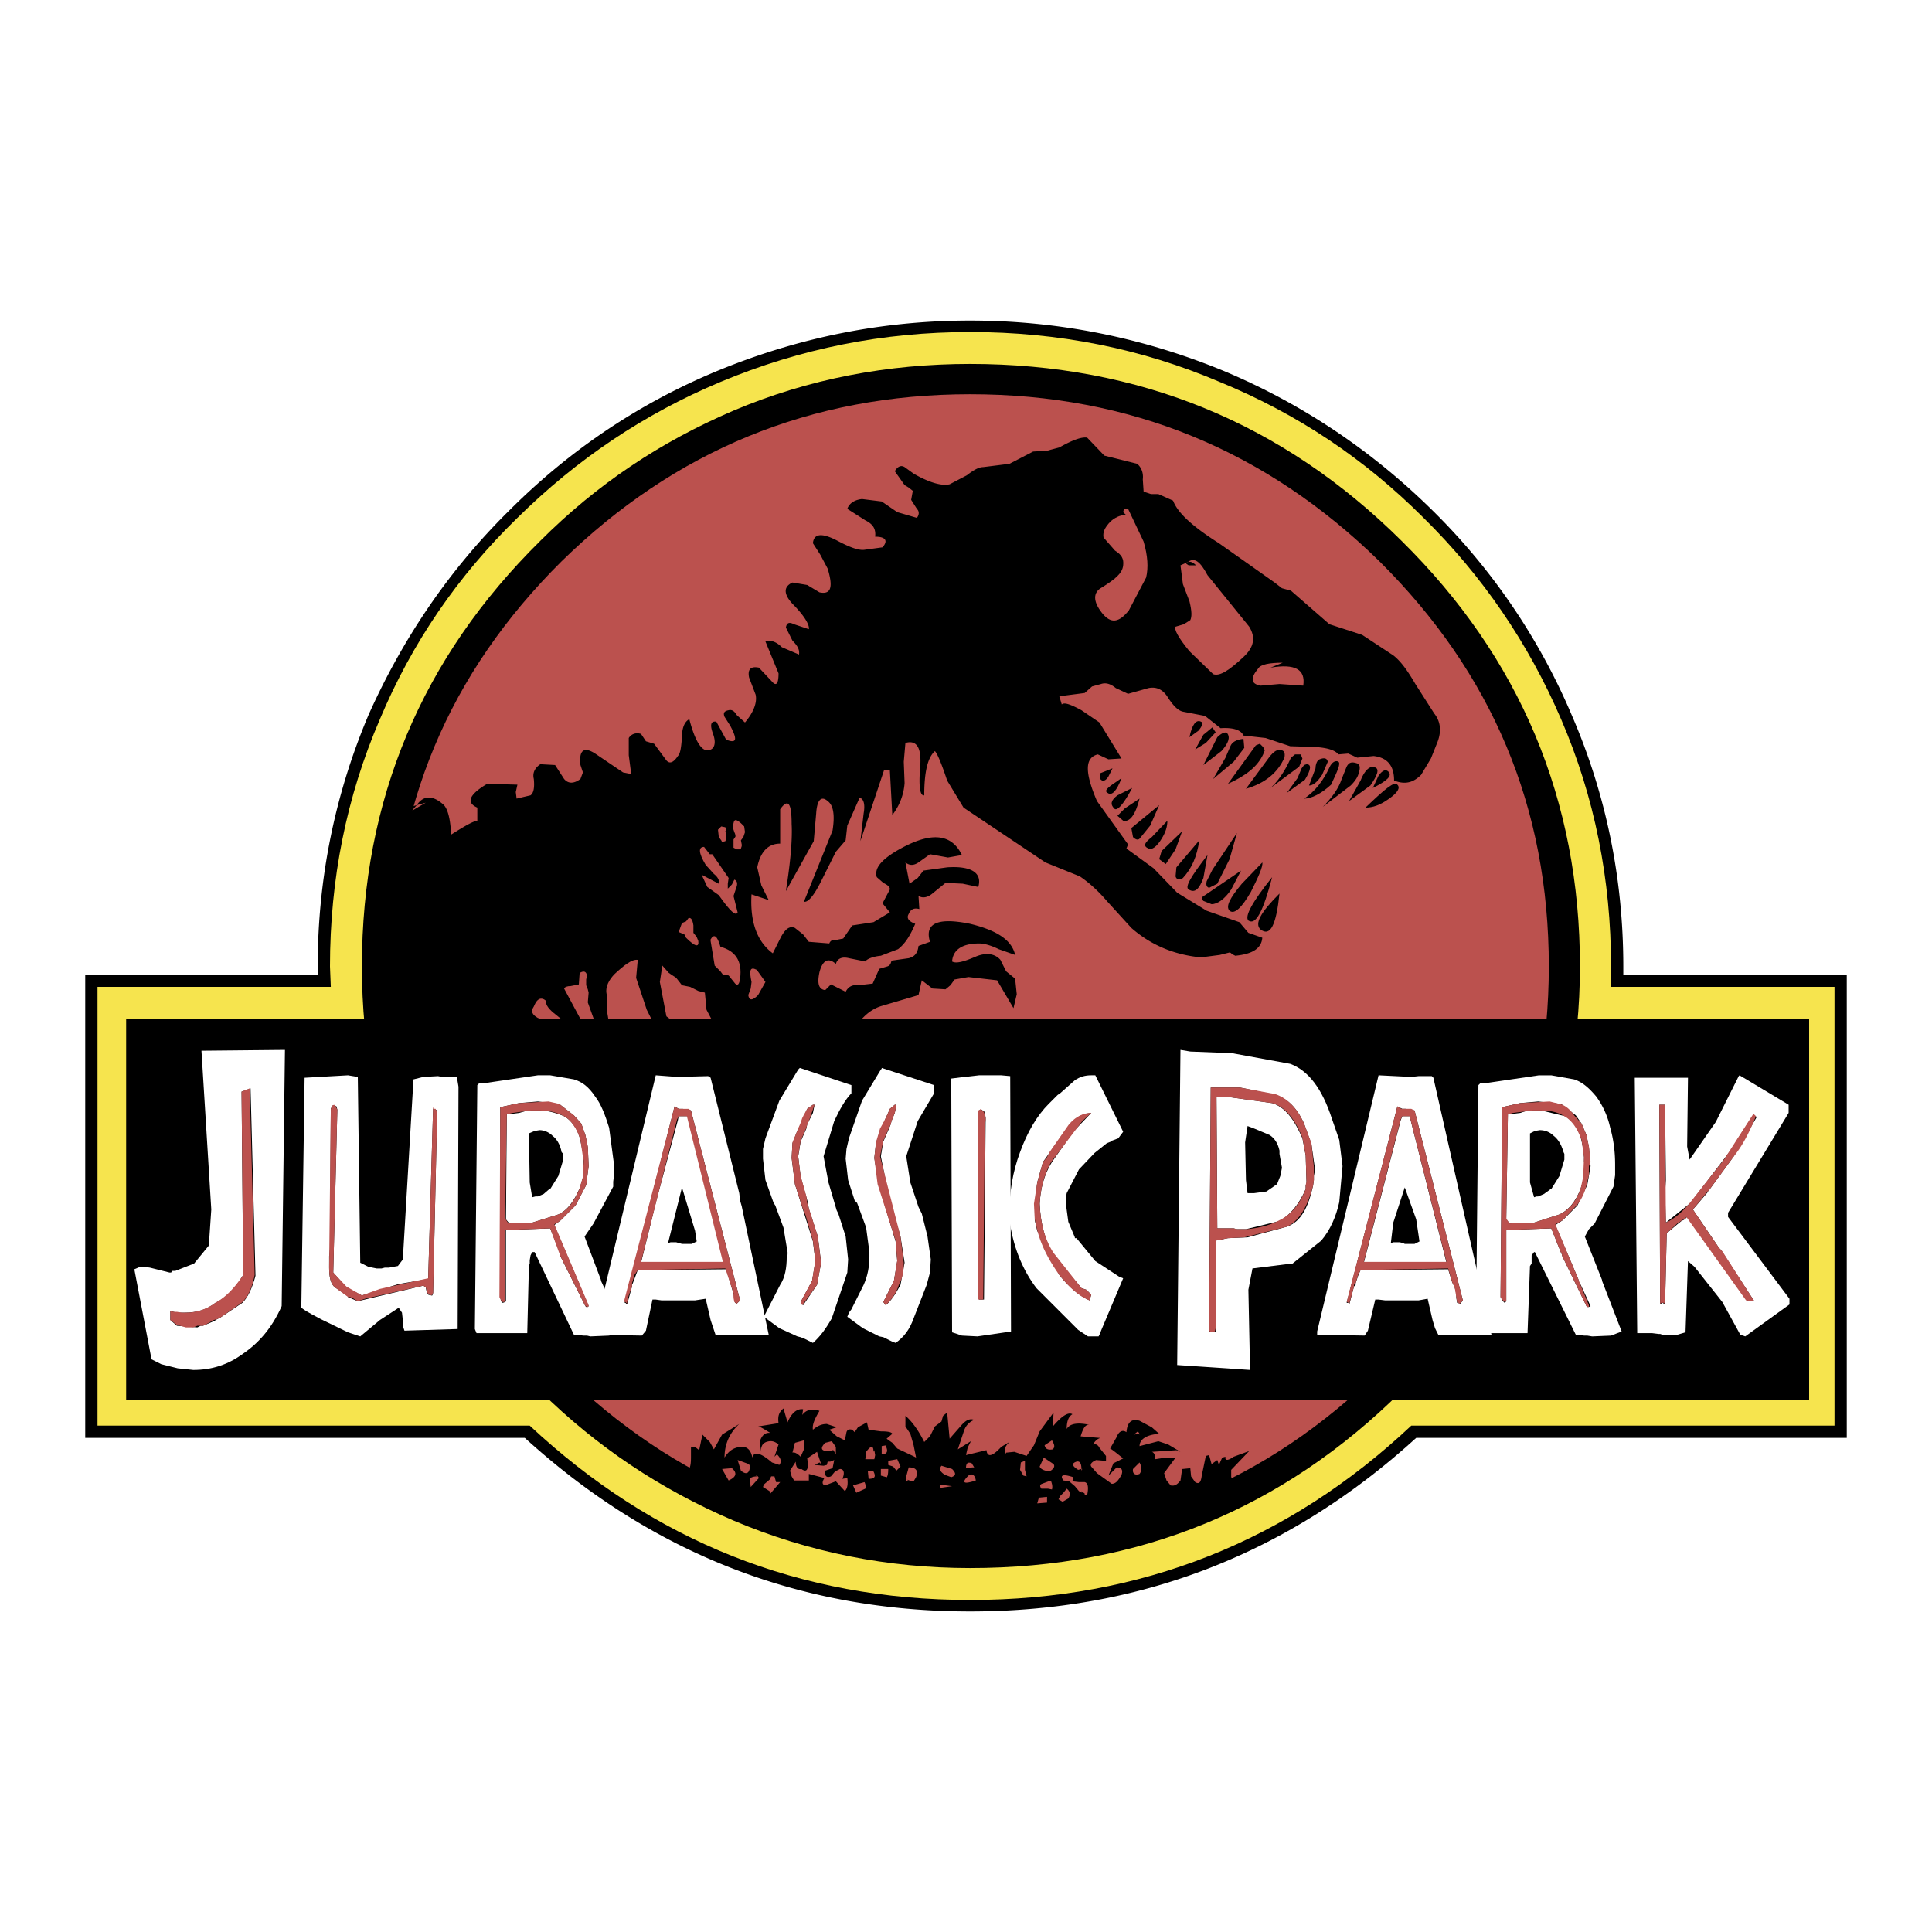
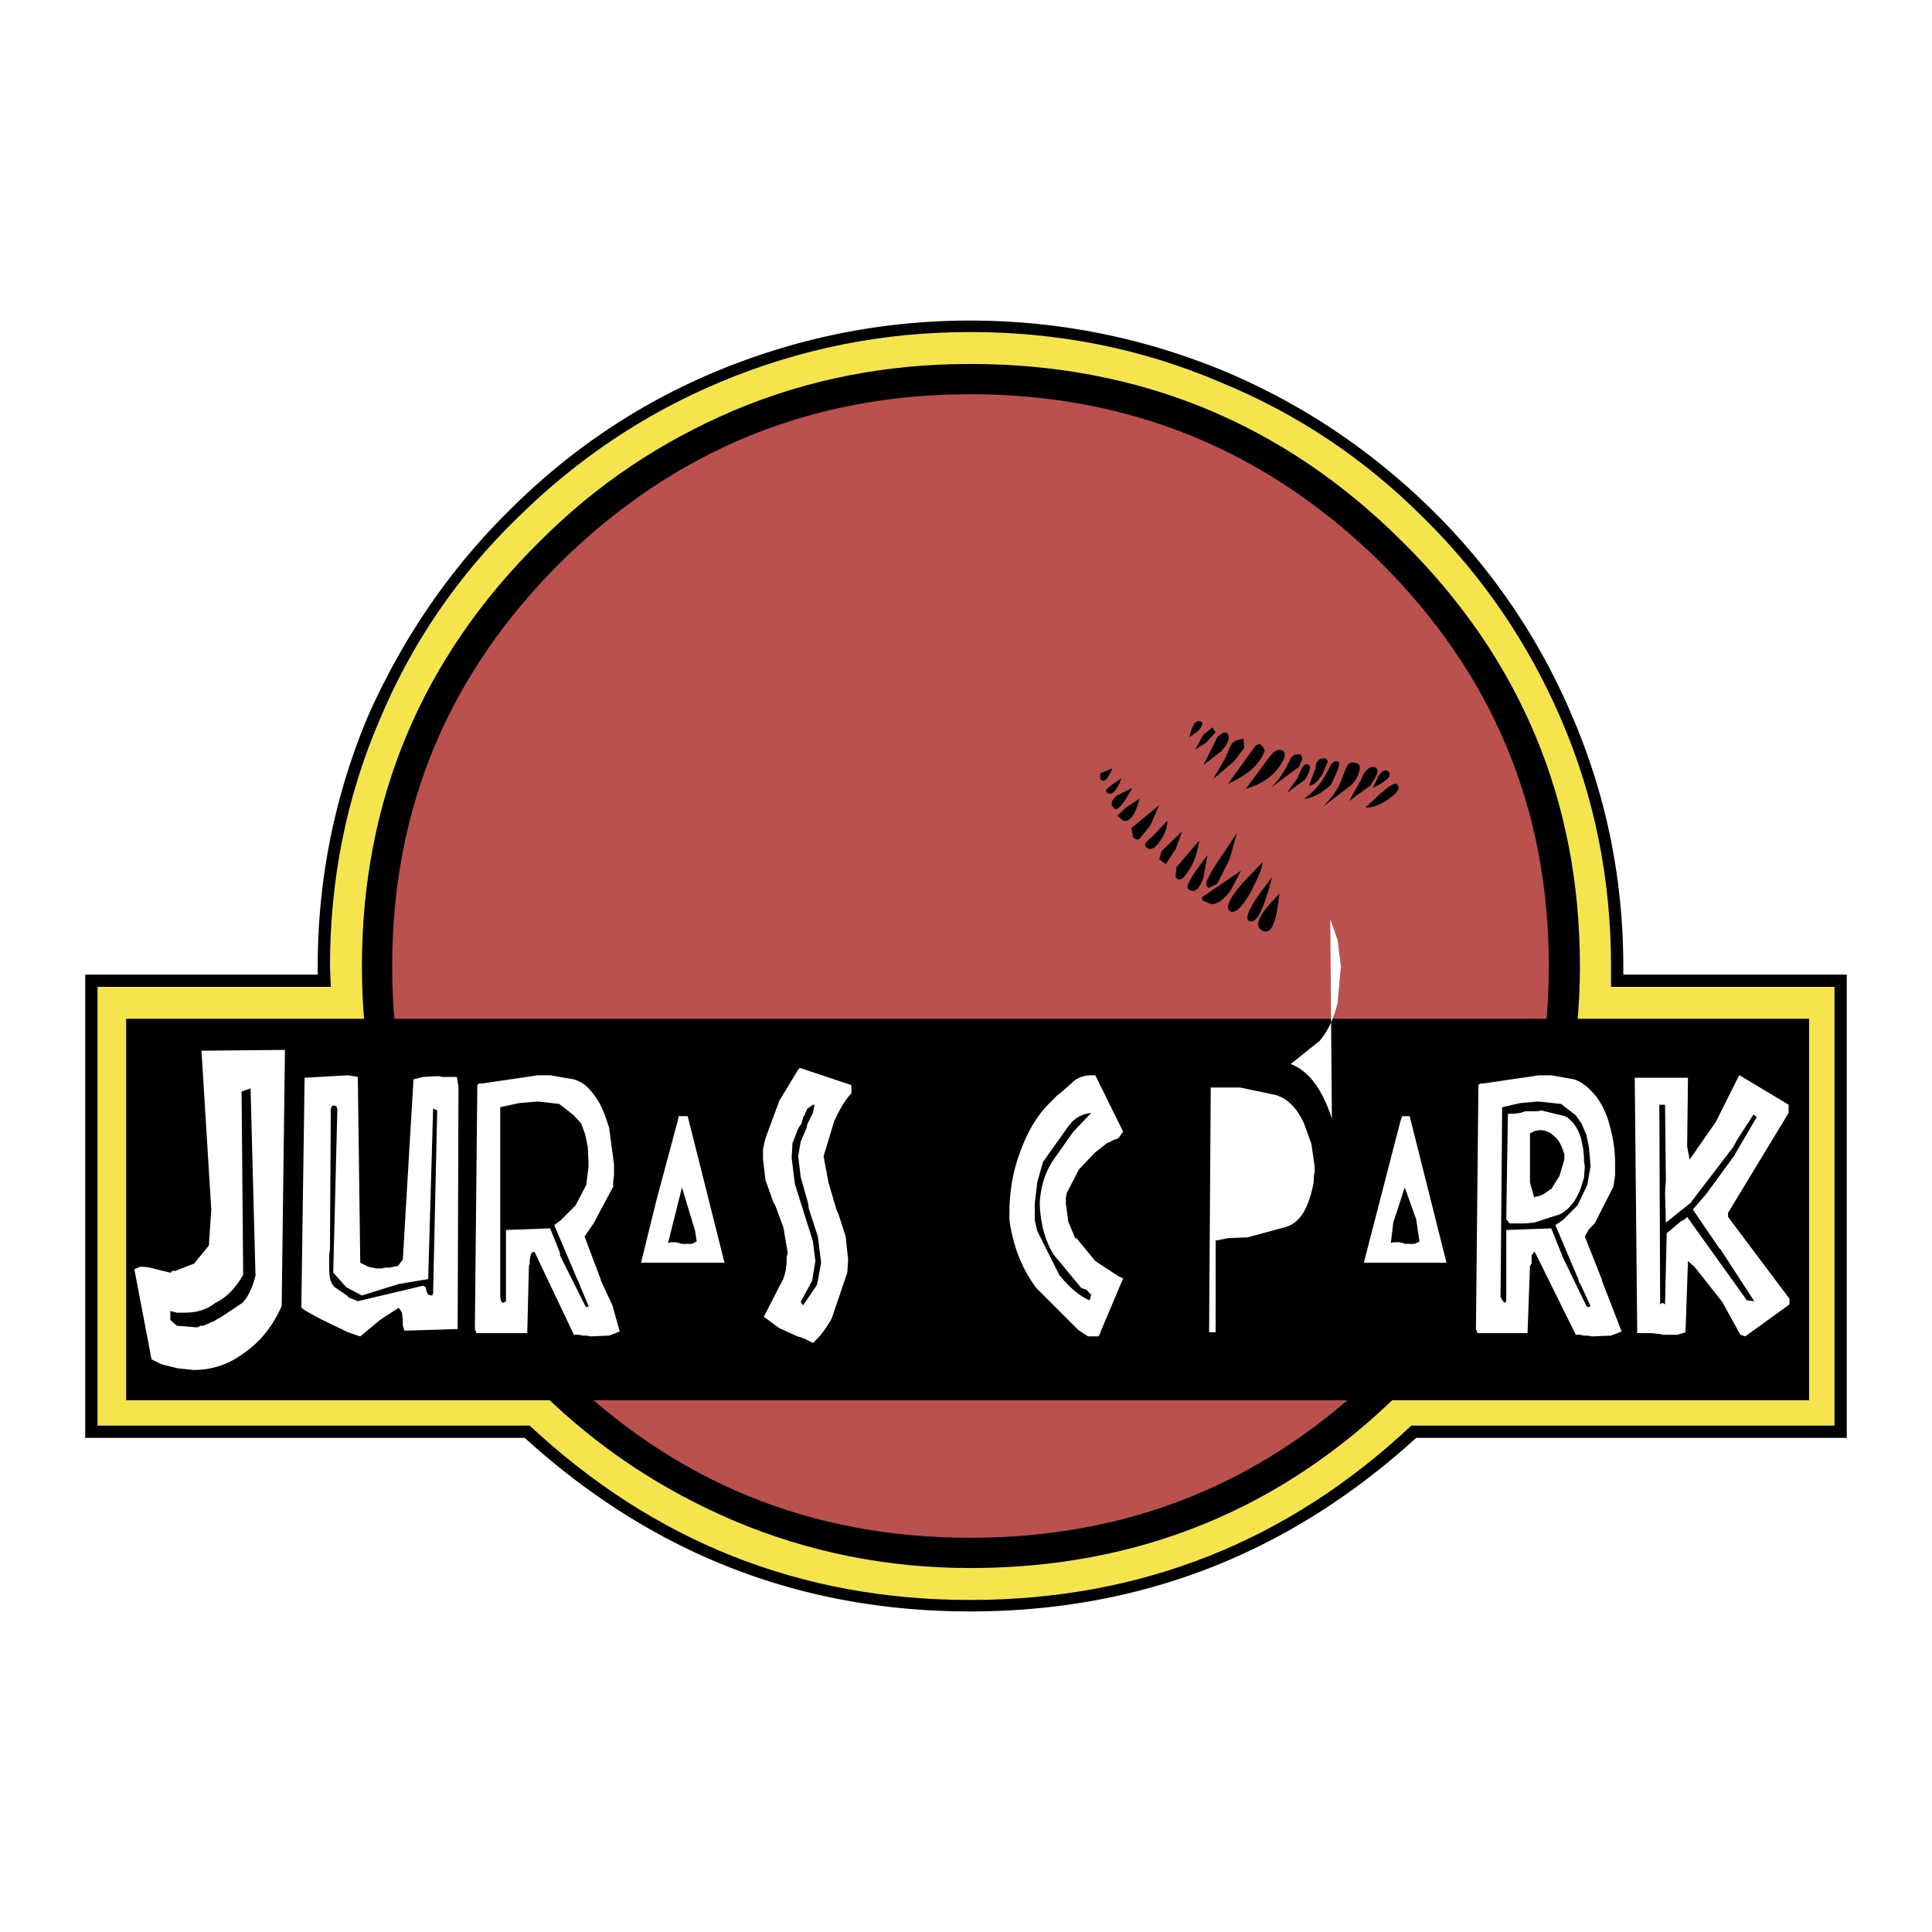
<svg xmlns="http://www.w3.org/2000/svg" width="192.756px" height="192.756px" viewBox="0 0 192.756 192.756">
  <g fill-rule="evenodd" clip-rule="evenodd">
    <path fill="#fff" d="M0 0h192.756v192.756H0V0z" />
    <path d="M96.787 31.983c-8.82 0-17.232 1.715-25.317 5.063-7.84 3.267-14.7 7.922-20.662 13.884-5.962 5.88-10.617 12.74-14.047 20.417-3.348 7.922-5.063 16.333-5.063 25.073v.816H8.504v46.223h43.855c12.659 11.516 27.44 17.314 44.428 17.314 17.069 0 31.85-5.799 44.508-17.314h42.957V97.236h-22.295v-.816c0-8.739-1.715-17.151-5.145-25.073a63.347 63.347 0 0 0-13.885-20.417c-6.043-5.961-12.984-10.617-20.742-13.884-8.085-3.348-16.58-5.063-25.398-5.063z" />
    <path d="M96.787 33.127c-8.657 0-16.906 1.633-24.909 4.981-7.595 3.185-14.292 7.677-20.254 13.557-5.961 5.798-10.535 12.496-13.72 20.09-3.348 7.758-4.981 16.007-4.981 24.665l.082 2.041H9.729v43.773h43.12c12.332 11.516 26.95 17.395 43.938 17.395 17.069 0 31.768-5.879 44.018-17.395h42.223V98.461h-22.295V96.42c0-8.658-1.635-16.906-4.982-24.665-3.268-7.595-7.84-14.292-13.721-20.09-5.879-5.88-12.576-10.372-20.334-13.557-7.841-3.348-16.171-4.981-24.909-4.981zm-23.603 7.84c7.514-3.186 15.436-4.656 23.603-4.656 16.823 0 31.196 5.88 43.038 17.64C151.667 65.63 157.63 79.84 157.63 96.419c0 8.084-1.553 15.842-4.738 23.355-3.184 7.188-7.512 13.477-13.066 19.029-11.842 11.76-26.215 17.641-43.038 17.641-8.167 0-16.089-1.553-23.603-4.738-7.268-3.104-13.638-7.35-19.273-12.902-5.635-5.553-9.963-11.842-13.067-19.029-3.267-7.514-4.737-15.271-4.737-23.355 0-16.58 5.962-30.79 17.804-42.468 5.634-5.635 12.004-9.882 19.272-12.985z" fill="#f6e44e" />
    <path d="M154.525 96.42c0-15.844-5.635-29.238-16.904-40.426-11.271-11.025-24.828-16.66-40.834-16.66-15.925 0-29.482 5.635-40.752 16.66C44.764 67.182 39.129 80.576 39.129 96.42c0 15.68 5.635 29.154 16.905 40.344 11.27 11.105 24.827 16.66 40.752 16.66 16.006 0 29.563-5.555 40.834-16.66 11.271-11.19 16.905-24.664 16.905-40.344z" fill="#bb514e" />
-     <path d="M105.115 140.928l-1.387 1.879-.572 1.389-.734 1.061-1.225-.408-.818.082-.08.164c-.164-.49 0-.818.408-1.227l-.816.49c-.898.98-1.389 1.062-1.471.326l-2.042.49.164-.734.327-.652-1.308.816.572-1.717c.164-.57.49-.979 1.062-1.225-.409-.162-.817 0-1.307.572l-1.144 1.307-.245-2.613-.408.326-.163.572-.654.49-.49.98-.572.57c-.653-1.307-1.307-2.123-1.878-2.613v1.062l.49.734.327 1.145.245 1.225-.326-.164-1.552-.734-.49-.572-.572-.408.572-.49c-.082-.164-.408-.244-1.144-.244l-1.225-.164-.164-.734-.898.49-.327.488-.245-.244c-.327-.082-.49 0-.572.244l-.164.818-.817-.408-.735-.654.735-.244-.979-.328c-.49 0-.898.164-1.389.572-.082-.49.164-1.062.654-1.879-.654-.244-1.307-.162-1.715.408l.082-.57c-.572-.082-1.144.326-1.552 1.307l-.408-1.389c-.49.408-.572.816-.49 1.471l-2.042.326c.163 0 .571.244 1.225.652-.572-.082-.898.328-1.062.898l.164 1.062c-.082-.572.082-.898.49-1.062.49-.162.817-.08 1.225.246l-.408 1.225.245-.244c.408.408.49.734.245 1.061l-.735-.244c-1.144-.98-1.797-1.145-1.96-.49-.164-.816-.572-1.145-1.225-1.062-.654.082-1.144.408-1.551 1.062 0-1.307.489-2.451 1.47-3.35l-1.715 1.062-.816 1.471-.409-.736-.735-.734-.327 1.551-.408-.326h-.408v1.062c0 .652-.082 1.061-.245 1.143l-1.307.246-.163.326 1.143 1.143 3.512 1.553 4.655 1.389 2.123.979 3.186 1.062 5.635 1.225 4.818-.082c.49 0 1.226.246 2.368.818 1.062.57 1.797.814 2.287.652l9.8-1.062 6.859-1.551c.572-.082 1.307-.408 2.287-1.062.98-.57 1.633-.979 2.287-1.061l2.449-.082 1.635-.654c.326 0 .406-.244.488-.652 0-.408.082-.572.326-.572l.818.082c.734-.164.652-.734-.408-1.471l-.654-.408v-.734l1.797-1.879-1.553.572c-.57.408-.896.408-.814 0l-.328.082-.326.734-.164-.49-.57.408-.246-.898-.326.082-.408 1.961c-.082.652-.244.896-.654.652l-.408-.572-.082-.816-.816.082-.162 1.143c-.328.408-.572.572-.98.49l-.408-.49-.246-.734 1.145-1.551h-.98l-1.061.162c0-.408-.082-.652-.328-.734l2.451-.164.408.164-1.227-.734-.979-.326-1.879.488c0-.652.654-1.143 1.961-1.225l-.736-.652-1.225-.654c-.816-.244-1.225.164-1.307 1.143-.326-.244-.734-.162-.98.49l-.652 1.145c.082 0 .49.326 1.307.98l-.98.488-.49 1.227.816-.816c.49 0 .654.244.49.734-.326.57-.572.898-.98.898l-1.469-1.062-.572-.652c-.164-.246.082-.49.49-.654l.98.082v-.49l-.654-.816c-.162-.326-.408-.408-.652-.326.244-.408.49-.572.734-.654l-1.959-.162c.244-.818.488-1.227.896-1.145-1.143-.244-1.959-.162-2.285.408 0-.734.162-1.225.57-1.471-.408-.244-1.061.164-1.959 1.227l.078-1.395zm-7.92 5.472h-.164l-.653.08c0-.49.164-.652.572-.49l.245.41zm-.572.817c.327-.246.654-.082.734.488-1.224.408-1.469.246-.734-.488zm-2.777 1.224l-.082-.328 1.225.164-1.143.164zm.082-2.205l1.062.326c.408.408.408.654-.082.816l-.653-.244c-.49-.325-.572-.572-.327-.898zm11.025-2.531c.244.408.326.652.082.898-.408.08-.736 0-.816-.408l.734-.49zm-.082 4.082c.082.246.164.49.082.816l-.408-.08h-.654c-.162-.246-.162-.41.082-.49l.654-.246h.244zm1.797 0l-.572-.082c-.408-.57 0-.652.98-.326l-.082.408.654.082h.572c.326.082.408.49.244 1.307h-.244v-.162l-.328-.246.082.164-.326-.164-.408-.49-.572-.491zm1.225-1.225h.082l-.082.164v-.164l-.326.082c-.654-.408-.654-.654-.164-.816.327-.082.49.162.49.734zm-6.043-.652l.408-.164v.898l.164.652-.326-.08-.328-.572.082-.734zm2.857.899c-.57-.082-.896-.246-.979-.49l.408-.898.979.652c.164.245 0 .489-.408.736zm-.244 2.531v.572l-.98.08.164-.57.816-.082zm1.307-.082l.326-.326.328-.408c.326.244.408.57.162.979l-.57.328-.41-.246.164-.327zm-23.193-3.43h.245l.408-.164-.164.816-.734.246c-.082.57.163.734.571.57l.409-.488.49-.246c.408 0 .49.408.245.98l.49-.082c.082.652 0 1.062-.245 1.307l-.898-.98-1.062.408c-.327-.082-.327-.326-.082-.734l-1.552-.408v.652h-1.47l-.245-.408-.163-.57.571-.898c0 .572.245.816.572.734.572.408.735 0 .572-1.061l.98-.654.408 1.225-.163-.162-.49.244.898.082.327-.082.082-.327zm.326-1.062c-.98.082-1.143-.244-.571-.816l.653-.162.408.57v.736l-.246-.41h-.082l-.162.082zm-2.695-.162l-.327.734c-.245-.244-.571-.49-.817-.408l.246-.98.897-.244v.898h.001zm-4.084 3.755l.082-.246.572-.488.163-.328h.327l.163.572h.408l-.98 1.145-.082-.246-.653-.409zm-.408-.898l-.817.898-.081-.816c.081-.164.408-.246.735-.246l-.164-.08c.164 0 .246.08.327.244zm-1.225-1.471c.245.082.408.246.327.41-.082.652-.409.734-.898.326l-.327-1.062.898.326zm13.475-.896v-.818l.49-.08-.082.08c.246.49.164.818-.408.818zm-.082 2.123v-.654h.735c0 .572-.082.816-.245.898l.082-.082-.572-.162zm1.226-.899l-.49-.164v-.408l.898-.164.327.736-.409.408-.326-.408zm1.552 1.469c-.246.082-.327-.082-.246-.49l.246-.896c.734 0 .979.326.734.979l-.245.408-.408-.082-.246-.08.165.161zm-4.329-2.205l.082-.734c.49-.652.735-.652.735 0l.082-.164.082.49-.082.408h-.899zm-.082 2.287c.081.164.163.408.081.654l-.898.408-.327-.736 1.144-.326zm.409-.326l-.082-.816.571.082c.246.488.164.734-.489.734zm-13.966.162l-.653-1.143.98-.082c.572.491.408.899-.327 1.225zm40.425-4.572l.408-.326.164.244v.082l-.082-.082-.49.082zm.572 2.777c.244.49.244.816 0 1.143-.408.164-.734 0-.652-.49l.652-.653zM108.465 43.662c-.572-.082-1.471.245-2.777.98l-1.225.327-1.389.082-2.367 1.225-2.613.327c-.408 0-.898.246-1.634.817l-1.715.898c-.735.163-1.878-.082-3.593-1.062l-.898-.654c-.408-.245-.735 0-.98.409l.98 1.388.409.246.408.326-.164.898.572.898c.245.245.245.571 0 .898l-1.96-.572-1.552-1.062-1.96-.245c-.817.082-1.307.49-1.47.98l1.796 1.144c.817.408 1.062.898.98 1.633 1.062 0 1.307.408.735 1.062l-1.796.245c-.572.082-1.47-.245-2.695-.898-1.552-.816-2.368-.734-2.45.245l.735 1.144.735 1.388c.571 1.878.326 2.614-.817 2.368l-1.225-.735-1.471-.245c-.898.409-.898 1.144 0 2.123 1.226 1.226 1.716 2.124 1.634 2.532l-1.47-.49c-.49-.245-.735-.163-.817.327l.653 1.306c.49.49.735.898.654 1.389l-1.715-.735c-.572-.572-1.144-.735-1.633-.572l1.307 3.186c0 1.062-.245 1.307-.653.816l-1.307-1.388c-.817-.164-1.144.163-.98.98l.653 1.715c.164.735-.163 1.715-1.062 2.776l-.816-.734c-.245-.409-.49-.571-.817-.49-.408.082-.572.245-.408.653l.571.898c.735 1.389.653 1.796-.409 1.389L71.469 72c-.571-.082-.653.327-.327 1.225.327.898.164 1.552-.49 1.633-.652.082-1.306-.898-1.878-3.103-.49.245-.735.898-.735 1.797-.081 1.062-.163 1.633-.408 1.878-.49.735-.898.817-1.225.327l-1.143-1.552-.817-.245-.49-.735c-.49-.164-.98 0-1.225.408v1.715l.245 1.878-.817-.163-2.777-1.878c-1.143-.735-1.633-.327-1.47 1.143l.245.735-.245.653c-.653.49-1.225.49-1.633 0l-.898-1.389-1.47-.082c-.49.327-.817.817-.653 1.47.081.816 0 1.388-.327 1.633l-1.389.327-.082-.654.163-.735-3.021-.082c-1.797 1.062-2.124 1.878-.98 2.369v1.306c-.49.082-1.307.572-2.613 1.389-.082-1.797-.408-2.777-.898-3.103-.98-.817-1.878-.817-2.532.163l.899-.245-1.389.817.49-.572c-1.143.327-1.96.816-2.368 1.551l-.98 4.165.408 2.042-1.062 6.534c0 1.225 0 2.206.49 2.776.49.654.572 1.227.245 1.879-.572 1.633-.572 2.695-.164 3.104l1.062.572 1.551.244c.98-.244 1.551-.244 1.878 0 1.552 1.225 4.818 2.369 9.555 3.348l7.514-.49 5.717.164 3.348-.734h2.368l3.512-.898 7.514-.572 2.042-.49 1.389-1.389c.734-.979 1.551-1.551 2.45-1.797l3.593-1.061.327-1.471 1.062.818 1.307.08.49-.408.408-.57 1.389-.246 2.857.326 1.635 2.777.326-1.389-.162-1.551-.9-.736-.57-1.143c-.572-.653-1.471-.734-2.451-.326-1.143.49-1.959.735-2.368.49.082-1.144.979-1.797 2.696-1.797.57 0 1.307.245 1.959.572l1.635.572c-.328-1.471-1.799-2.45-4.493-3.104-3.185-.653-4.574-.082-4.002 1.796l-1.144.408c-.082.654-.327 1.062-.979 1.225l-1.715.245c-.082.327-.164.491-.408.573l-.817.244-.653 1.471-1.389.162c-.653-.082-1.062.164-1.307.654l-1.47-.736-.571.572c-.654-.082-.817-.652-.572-1.797.327-1.225.898-1.47 1.633-.816.163-.572.653-.735 1.306-.572l1.633.327c.164-.245.735-.49 1.552-.572l1.715-.653c.736-.572 1.226-1.389 1.715-2.532-.653-.245-.898-.572-.653-.98.163-.409.49-.654 1.062-.49l-.082-1.307c.408.245.898.164 1.389-.245l1.307-1.062 1.715.082 1.552.327c.408-1.388-.654-2.124-3.104-1.96l-2.368.327-.572.735-.816.572-.408-2.124c.408.327.816.327 1.306 0l1.144-.817 1.796.327 1.388-.245c-1.062-2.205-3.185-2.368-6.533-.408-1.633.98-2.205 1.797-1.96 2.613l.653.572c.49.245.653.408.653.654l-.735 1.388.735.898-1.633.98-2.123.326-.898 1.307-.816.163c-.246-.082-.49.082-.572.327l-2.042-.164-.571-.735-.819-.65c-.572-.245-.98.164-1.389.899l-.817 1.633c-1.551-1.144-2.287-3.103-2.124-5.88l1.715.572-.734-1.47-.408-1.797c.326-1.633 1.143-2.368 2.286-2.368v-3.43c.816-1.144 1.144-.571 1.144 1.47.081 1.388-.082 3.593-.572 6.696l2.777-4.981.245-2.777c.082-1.307.49-1.797 1.144-1.225.571.408.735 1.388.489 2.94l-2.858 7.105c.408.081.98-.572 1.715-2.042l1.47-2.94.979-1.144.164-1.47 1.225-2.777c.408.082.571.653.408 1.552l-.326 2.777 2.368-7.105h.571l.245 4.492a5.825 5.825 0 0 0 1.225-3.185l-.082-2.124.164-1.878c1.143-.326 1.633.49 1.47 2.45-.164 1.96 0 2.858.408 2.776 0-2.286.327-3.756 1.062-4.41.246.246.654 1.226 1.225 2.94l1.633 2.695 8.166 5.471 3.432 1.389c.734.49 1.715 1.307 2.693 2.45l2.451 2.694c2.041 1.797 4.41 2.696 6.941 2.94l1.879-.245.979-.245c.082 0 .164.082.246.163l.326.163c1.715-.163 2.613-.734 2.695-1.796l-1.389-.49-.898-1.061-3.266-1.144-2.941-1.797-2.367-2.45-2.695-1.959.164-.409-3.104-4.328c-1.225-2.858-1.225-4.329.082-4.655l1.061.49 1.307-.082-2.205-3.594-1.797-1.225c-1.061-.571-1.715-.817-1.959-.571l-.246-.817 2.533-.327.734-.653.898-.245c.49-.164.98 0 1.469.408l1.227.572 2.041-.572c.816-.163 1.471.163 1.959.98.49.735.98 1.306 1.553 1.388l2.123.409 1.553 1.225c1.225-.082 2.041.163 2.285.735l2.205.245 2.451.817 2.531.081c1.225.082 1.961.327 2.287.735l.979-.082.898.408 1.635-.164c1.389.164 2.041.98 2.041 2.45 1.062.408 1.879.245 2.695-.571l.98-1.634.652-1.633c.408-1.062.326-2.042-.326-2.858l-1.879-2.94c-.816-1.389-1.469-2.287-2.205-2.858l-3.104-2.042-3.266-1.062-3.838-3.348-.898-.245-.736-.572-5.553-3.92c-2.449-1.552-4.084-2.94-4.574-4.247l-1.469-.654h-.734l-.736-.244-.082-1.226c.082-.653-.162-1.225-.57-1.552l-3.268-.816-1.713-1.792z" />
    <path d="M119.816 72c-.49-.245-.898.327-1.143 1.552l.898-.653c.409-.49.491-.817.245-.899zM121.287 73.062l-.328-.49-.897.735-.818 1.47 1.063-.653.98-1.062zM121.857 74.94c.736-.816.898-1.388.572-1.796-.162-.164-.572 0-.98.408l-1.387 2.776 1.795-1.388zM124.062 73.715c-.734.082-1.143.327-1.307.735l-.488 1.143-1.227 2.124 2.041-1.715 1.062-1.388-.081-.899zM125.289 74.369l-2.777 3.838c1.797-.817 2.939-1.715 3.512-2.94l.164-.408-.164-.327-.326-.327-.409.164zM127.902 74.859c-.408-.164-.816.081-1.307.735l-2.287 3.103c1.959-.571 3.186-1.633 3.838-3.103.083-.408 0-.654-.244-.735zM129.779 75.267h-.57l-.408.327c-.654 1.47-1.389 2.45-2.043 3.021l2.859-2.123.326-.817-.164-.408zM130.352 76.247l-.244.082-.246.327-.408.979-1.062 1.47 1.797-1.307c.653-1.061.653-1.551.163-1.551zM132.475 76.002c-.082-.408-.408-.408-.816-.245-.244.082-.408.49-.408.899l-.652 1.715c.406 0 .816-.327 1.305-1.062l.571-1.307zM133.537 76.002c-.246-.164-.654 0-.898.572-.572 1.225-1.389 2.369-2.531 3.104.734 0 1.715-.49 2.693-1.389.654-1.388.98-2.123.736-2.287zM135.414 76.166c-.49-.164-.816-.164-1.061.327l-.49 1.225c-.326.979-.98 1.878-1.879 2.776l2.777-2.123c.49-.49.734-.898.816-1.307.165-.49.083-.817-.163-.898zM137.211 76.574c-.49-.245-1.061.245-1.469 1.307l-1.145 2.042 2.123-1.552c.737-1.062.901-1.634.491-1.797zM136.967 78.615c1.471-.735 1.961-1.225 1.551-1.633-.244-.245-.57-.163-.979.408l-.572 1.225zM139.416 78.289c-.244-.408-1.225.408-3.184 2.287.734 0 1.469-.245 2.367-.898.817-.573 1.145-1.063.817-1.389zM127.656 89.151c-1.879 1.878-2.531 3.021-1.879 3.593.981.735 1.553-.49 1.879-3.593z" />
    <path d="M126.922 87.517c-1.961 2.45-2.777 3.92-2.369 4.328.736.49 1.47-.898 2.369-4.328zM122.674 90.866c.49.408 1.227-.327 2.125-1.878.734-1.47 1.225-2.532 1.143-2.94L123.9 88.17c-1.226 1.47-1.632 2.287-1.226 2.696zM120.879 90.212c.57 0 1.307-.49 1.959-1.47l.98-1.879-3.594 2.45c-.326.164-.408.327-.162.572l.817.327zM121.449 88.17l1.225-2.45.736-2.613-2.451 3.675-.57 1.144c-.082.408 0 .571.244.653l.816-.409zM118.592 88.743c.652.408 1.062-.082 1.471-1.144l.408-2.287c-1.635 2.124-2.287 3.185-1.879 3.431zM118.02 87.599c.898-.98 1.389-2.123 1.635-3.756l-2.287 2.695-.082.898c.081.326.407.408.734.163zM117.285 84.74l.653-1.796-2.042 1.96-.244.816.653.49.98-1.47zM116.469 81.882l-1.553 1.633c-.734.572-.898.899-.326 1.144.326.163.816-.164 1.307-.98.408-.654.572-1.225.572-1.797zM115.652 80.331l-2.777 2.287.164.898c.244.245.488.327.652.164l1.062-1.307.899-2.042zM112.059 81.882c.652.164 1.225-.571 1.633-2.205l-1.471.98-.734.735.572.49zM112.957 78.615l-1.471.735c-.652.49-.734.898-.326 1.307.244.327.899-.326 1.797-2.042zM110.506 79.105c.408.327.898-.163 1.389-1.47l-1.061.735c-.41.327-.654.572-.328.735zM110.588 77.472l.408-.816-1.225.49v.572c.245.326.573.162.817-.246z" />
    <path d="M112.059 51.093l.326.327c-.408-.082-.98.082-1.551.572-.654.653-.818 1.143-.736 1.633l1.145 1.307c.652.408.896.816.816 1.47-.082.816-.816 1.388-2.123 2.205-.898.49-.898 1.388 0 2.532.898 1.143 1.715.98 2.693-.245l1.717-3.267c.244-.98.162-2.205-.246-3.593l-1.551-3.267h-.41l-.08.326zM118.346 56.238l.164-.163-.734.327.244 1.878.654 1.715c.244.98.244 1.552.08 1.878l-.652.408-.816.245c-.164.245.244 1.062 1.389 2.45l2.367 2.286c.654.246 1.633-.408 3.021-1.715 1.062-.979 1.227-1.96.572-3.021l-4.164-5.145c-.736-1.388-1.307-1.796-1.961-1.306.244-.082.49 0 .816.327h-.734l-.246-.164zM126.758 66.61l1.225-.49c-1.307 0-2.205.163-2.449.572-.816.979-.734 1.551.244 1.714l1.879-.163 2.369.163c.244-1.633-.817-2.204-3.268-1.796zM70.816 85.23l-.571-.734c-.572 0-.572.572.163 1.797l.817.898c.408.327.572.653.49.98L70 87.272l.571 1.225 1.144.816c1.144 1.634 1.715 2.124 1.878 1.715l-.409-1.633.327-.98c.082-.327 0-.572-.245-.653l-.245.49-.408.408v-.49l.082-.572-1.633-2.369h-.246v.001zM69.183 92.335c-.082-.571-.245-.816-.49-.735l-.245.327-.409.163-.327.898.572.245.163.327c.898.898 1.307.98 1.225.327l-.163-.408-.327-.409v-.735h.001zM71.878 94.459c-.327-1.144-.653-1.307-.98-.735v.164l.408 2.451.572.57.245.328.572.082.653.816c.245.244.409.08.49-.49.245-1.798-.49-2.778-1.96-3.186zM75.553 96.828l-.082-.082c-.653-.326-.735.082-.49 1.225l-.082.654-.245.652c.082.572.409.572.98 0l.735-1.307-.816-1.142zM70.49 100.748l-.164-1.715-.654-.164-.816-.408-.817-.164-.571-.735-.735-.49-.653-.734-.246 1.633.654 3.429 1.633 1.225 1.225.246 1.633-.326.327-.246-.816-1.551zM61.343 97.154c-.572.572-.98 1.307-.817 2.041v1.471l.245 1.469.653.49.735-.08.49.326 2.369-.164.409-.162-.898-1.797-1.062-3.186.163-1.797c-.572-.081-1.307.491-2.287 1.389zM57.831 97.072l-.081 1.143-.817.164c-.327 0-.572.082-.653.246l1.796 3.348.98.898.816.572.082-.49-.164.244-1.144-3.186.082-.979-.082-.328-.163-.408v-.57l.082-.408c-.081-.41-.326-.49-.734-.246zM53.258 100.42c-.327.49-.164.818.408 1.145l1.797.57 1.388.246-1.388-1.143c-.654-.49-1.062-.98-.98-1.389-.49-.408-.899-.245-1.225.571zM74.328 83.025l-.082-.572-.327-.326c-.49-.408-.653-.408-.735 0l-.081.408.163.49c.082.164.163.409.082.49l-.164.245v.817l.327.163h.327l.082-.081.082-.245v-.164l-.082-.408.245-.327.163-.49zM72.368 82.536l-.409-.082-.326.326.081.735.245.327.082.163.327-.081.081-.245v-.49l-.081-.245.081-.164-.081-.244z" fill="#bb514e" />
    <path d="M180.496 139.703v-38.057H12.587v38.057h167.909z" />
    <path d="M20.836 124.268l-1.47 1.797-1.878.734h-.327l-.082.164h-.163l-.653-.164-1.307-.326-.572-.082h-.408l-.572.246 1.715 8.982.98.49 1.633.408 1.551.164c1.797 0 3.431-.49 4.982-1.635 1.552-1.061 2.858-2.531 3.838-4.736l.327-25.562-8.33.082.98 15.844-.244 3.594zm3.267-15.354l.897-.326.49 18.701c-.327 1.225-.735 2.123-1.307 2.695l-2.205 1.471-.327.162-.245.164-1.144.49h-.245l-.327.164-2.042-.164-.654-.572v-.898l.654.164h.816c1.225 0 2.205-.328 3.021-.98 1.226-.572 2.042-1.553 2.777-2.777l-.159-18.294zM45.745 108.424l-.164-.98h-1.47l-.408-.08-1.47.08-.98.246-1.062 17.967-.49.652-.898.164h-.409l-.327.082h-.49l-.817-.164-.816-.408-.245-18.539-.98-.162-4.328.244-.327 22.949c.653.49 1.389.816 1.96 1.143l2.695 1.307 1.225.408 1.959-1.633 1.879-1.225.326.49.082.734v.572l.163.49 5.309-.164.083-24.173zm-2.533 2.205h.082l.326.164-.408 18.211-.082.244h-.081l-.327-.08-.163-.326-.081-.41-.245-.162-6.534 1.551-.98-.408v-.082l-1.307-.898c-.408-.326-.572-.979-.572-1.959v-1.143l.082-.736.082-13.965.163-.326h.163l.245.082.082.326-.409 16.252 1.307 1.469 1.552.816 3.675-1.143 2.939-.49.491-16.987zM59.382 109.404c-.653-.98-1.307-1.471-2.123-1.715l-2.368-.408h-1.225l-5.553.816h-.327l-.164.162-.245 24.338.164.408h5.063l.164-6.697.082-.244v-.326l.082-.49.163-.326h.245l3.92 8.248h.49l.408.082h.408l.327.08 1.878-.08 1.062-.408-.735-2.615-1.143-2.449v-.082l-1.634-4.328.898-1.307 1.96-3.676v-.488l.082-.654v-1.062l-.49-3.674c-.408-1.308-.816-2.37-1.389-3.105zm-9.473 1.061l1.878-.408 1.878-.162 2.124.244 1.47 1.143.735.818.408 1.143.245 1.225.082 1.879-.245 1.879-1.062 2.041-1.47 1.471-.653.49 2.287 5.389.163.328.081.244.899 2.123-.082.082h-.163l-.082-.082-2.532-5.062v-.246l-.98-2.449-4.41.162v7.105l-.082.082-.245.082-.163-.164-.082-.408v-18.949h.001z" fill="#fff" />
-     <path d="M51.788 111.037l-.653.082h-.572l-.082 10.535.327.408 2.287-.082 2.613-.816c.898-.408 1.552-1.307 2.123-2.613l.327-1.062.082-2.041-.327-1.633c-.245-1.145-.898-2.043-1.633-2.451-.98-.408-1.796-.57-2.368-.57l-.49.08H52.36l-.572.163zm4.41 4.084v.572l-.49 1.633-.816 1.307h-.082l-.571.49-.572.244h-.245l-.327.082-.245-1.471-.082-4.9.571-.244.49-.082c.409 0 .899.164 1.307.572.409.326.735.816.898 1.633l.164.164zM67.549 107.443l-2.123-.162-6.125 25.562.081.162v.164l4.655.082.408-.49.653-3.104h.327l.571.08h3.349l1.062-.162.49 2.123.49 1.471h5.308l-2.694-12.822-.164-.572-.082-.734-2.858-11.516-.245-.162-3.103.08zm1.225 3.268l.164.082 4.9 18.945-.327.328-.164-.082-.164-.898-.735-2.449-8.82.082-.49 1.305-.082.164v.164l-.49 1.797-.164-.164h-.082l4.981-19.6.408.244h.409l.408.082h.248z" fill="#fff" />
    <path d="M68.611 111.363h-.899l-.082.408-2.123 7.922-1.552 6.289h8.331l-3.675-14.619zm.409 12.741h-.98l-.571-.162h-.572l-.245.082 1.388-5.555 1.307 4.328.163 1.062-.49.245zM79.799 106.545l-.163.164-1.878 3.104-1.388 3.756-.246 1.062v.98l.246 2.123.816 2.287.163.244.817 2.205.408 2.451v.244l-.082.164v.08c0 1.062-.163 2.043-.653 2.777l-1.633 3.186 1.552 1.143 1.796.816.327.082.409.164.816.408c.654-.572 1.226-1.307 1.879-2.451l1.551-4.572.082-1.307-.245-2.287-.735-2.287-.164-.326-.816-2.777-.49-2.613 1.062-3.512c.572-1.225 1.143-2.205 1.715-2.775v-.818l-5.146-1.715zm.409 4.818l.327-.734.571-.408h.164l-.164.816-.571 1.145-.082.408-.572 1.307-.245 1.469.245 2.043.735 2.613.082.57.898 2.777.327 2.613-.408 2.205-1.388 2.041-.246-.326 1.144-2.123.327-1.959-.245-1.961-1.796-5.717-.327-2.613.081-1.471.572-1.469.327-.49.164-.572v-.082l.08-.082z" fill="#fff" />
-     <path d="M93.193 109.078v-.818l-5.227-1.715v.082l-.082.082-1.878 3.104-1.307 3.756-.245 1.062-.082.98.245 2.123.654 2.041.245.246.898 2.449.327 2.451v.488c0 .898-.163 1.879-.572 2.777l-1.225 2.449-.245.328-.163.408 1.552 1.143 1.633.816.408.082.817.408.408.164c.817-.572 1.389-1.307 1.797-2.451l1.306-3.348.327-1.225.082-1.307-.327-2.287-.572-2.287-.327-.652-.816-2.451-.409-2.613 1.144-3.512 1.634-2.773zm-3.92 1.143h.163l-.163.816-.327.816-.082.328-.164.408-.572 1.307-.245 1.469.817 4.084 1.144 3.92.408 2.613-.408 2.205c-.49.898-.898 1.551-1.47 2.041l-.245-.326 1.062-2.123.327-1.959-.164-1.961-1.715-5.717-.408-2.613.164-1.471.49-1.469.245-.49.245-.572.082-.082v-.082l.327-.734.489-.408zM97.686 107.281l-1.389.162h-.082l-1.307.164.082 25.316.979.328 1.552.08 3.348-.488-.08-25.48-.898-.082h-2.205zm.244 3.43l.326.244.082.572-.164 18.131h-.488v-18.865l.162-.082h.082z" fill="#fff" />
-     <path d="M109.199 115.039l1.225-.98.41-.162.08-.082.654-.246.49-.652-2.777-5.635h-.408c-.652 0-1.143.162-1.633.49l-1.471 1.307-.244.162-.898.898c-1.145 1.143-2.123 2.777-2.859 4.818-.734 1.961-1.061 4.002-1.061 6.125v.572l.082.572c.408 2.449 1.307 4.572 2.613 6.287l4.164 4.166.98.652h1.061l.164-.326.082-.244 2.205-5.227-.408-.164-2.369-1.551-1.879-2.287h-.162v-.082l-.654-1.553-.244-1.797v-.57l.082-.49 1.225-2.369 1.55-1.632zm-2.123-2.123l-2.123 3.021c-.816 1.307-1.143 2.695-1.225 4.164.082 2.043.57 3.758 1.387 5.064l2.777 3.348.49.164.49.49-.164.57c-.979-.408-2.041-1.307-3.021-2.531l-2.205-4.41-.244-1.061V120.1l.244-2.123.572-2.041 2.613-3.676c.572-.734 1.307-1.143 2.205-1.225l-1.796 1.881zM132.883 111.609c-.98-3.021-2.367-4.818-4.164-5.473l-5.799-1.061-4.166-.164-.979-.164-.328 31.443 7.27.49-.164-8.004.408-2.123 3.92-.49h.082l2.859-2.287c.898-1.062 1.469-2.367 1.797-3.838l.326-3.594-.326-2.613-.736-2.122zm-12.086-3.103h2.939l3.512.734c1.143.328 2.123 1.225 2.859 2.859l.734 2.041.326 2.287v.49l-.082.408v.408l-.082.57c-.488 2.207-1.225 3.594-2.613 4.084l-3.92 1.062-1.959.082-1.225.244v9.146h-.654v-.244l.165-24.171z" fill="#fff" />
-     <path d="M122.838 109.486h-1.469l.08 13.066h1.633l.328.082h.898l3.348-.816c1.145-.654 1.961-1.717 2.613-3.186v-.328l.082-.326-.082-2.693-.326-1.717c-.816-1.877-1.715-3.104-3.021-3.512l-4.084-.57zm1.633 2.858l.654.246 1.551.652c.49.326.818.816.98 1.553v.326l.246 1.389-.164.816-.326.816-1.062.734-1.225.164h-.654l-.162-1.307-.082-3.756.244-1.633zM142.848 107.363h-1.309l-.734.08-3.266-.162-6.125 25.562v.326l4.736.082.326-.49.734-3.104h.328l.652.08h3.348l.898-.162.49 2.123.246.816.326.654h5.309l-5.799-25.645-.16-.16zm-2.205 3.348h.162l.326.082 4.818 18.945-.244.328-.326-.082-.082-.49v-.408l-.164-.654-.244-.488-.408-1.307-8.738.082-.246.57-.244.734v.164l-.164.164-.49 1.877v-.244h-.244l5.062-19.6.49.244h.326l.41.083z" fill="#fff" />
+     <path d="M109.199 115.039l1.225-.98.41-.162.08-.082.654-.246.49-.652-2.777-5.635h-.408c-.652 0-1.143.162-1.633.49l-1.471 1.307-.244.162-.898.898c-1.145 1.143-2.123 2.777-2.859 4.818-.734 1.961-1.061 4.002-1.061 6.125v.572l.082.572c.408 2.449 1.307 4.572 2.613 6.287l4.164 4.166.98.652h1.061l.164-.326.082-.244 2.205-5.227-.408-.164-2.369-1.551-1.879-2.287h-.162v-.082l-.654-1.553-.244-1.797v-.57l.082-.49 1.225-2.369 1.55-1.632zm-2.123-2.123l-2.123 3.021c-.816 1.307-1.143 2.695-1.225 4.164.082 2.043.57 3.758 1.387 5.064l2.777 3.348.49.164.49.49-.164.57c-.979-.408-2.041-1.307-3.021-2.531l-2.205-4.41-.244-1.061V120.1l.244-2.123.572-2.041 2.613-3.676c.572-.734 1.307-1.143 2.205-1.225l-1.796 1.881zM132.883 111.609c-.98-3.021-2.367-4.818-4.164-5.473h.082l2.859-2.287c.898-1.062 1.469-2.367 1.797-3.838l.326-3.594-.326-2.613-.736-2.122zm-12.086-3.103h2.939l3.512.734c1.143.328 2.123 1.225 2.859 2.859l.734 2.041.326 2.287v.49l-.082.408v.408l-.082.57c-.488 2.207-1.225 3.594-2.613 4.084l-3.92 1.062-1.959.082-1.225.244v9.146h-.654v-.244l.165-24.171z" fill="#fff" />
    <path d="M140.643 111.363h-.736l-.162.408-3.676 14.211h8.248l-3.674-14.619zm-1.635 10.617l1.145-3.512 1.143 3.186.326 2.205-.49.244h-.979l-.164-.08-.326-.082h-.654l-.244.082.243-2.043zM147.992 108.098h-.326l-.164.162-.246 24.338.164.408h4.982l.244-6.697.164-.244v-.816l.244-.326h.082l4.084 8.248h.408l.408.082h.326l.49.08 1.879-.08 1.061-.408-1.959-5.064v-.082l-1.715-4.328.408-.734.57-.572 1.879-3.676.164-1.143v-1.062c0-1.307-.164-2.531-.49-3.674a8.254 8.254 0 0 0-1.389-3.104c-.816-.98-1.471-1.471-2.205-1.715l-2.287-.408h-1.225l-5.551.815zm1.879 2.367l1.795-.408 1.797-.162 2.287.244 1.471 1.143.57.818.49 1.143.246 1.225.162 1.879-.326 1.879-.98 2.041-1.469 1.471-.736.49 2.287 5.389.082.328.164.244.979 2.123-.162.082h-.164l-.082-.082-2.449-5.062v-.082l-.082-.164-.98-2.449-4.49.162v7.105l-.164.164-.164-.164-.244-.408.162-18.949z" fill="#fff" />
    <path d="M151.666 111.037l-.652.082h-.572l-.162 10.535.326.408h1.551l.898-.082 2.531-.816c.898-.408 1.635-1.307 2.125-2.613l.326-1.062.082-1.143-.082-.49v-.408l-.082-.816-.164-.816c-.244-1.145-.896-2.043-1.633-2.451l-2.369-.57-.488.08h-1.145l-.49.162zm1.471 1.797l.49-.082c.49 0 .98.164 1.389.572.326.244.734.734.98 1.633l.08.164v.572l-.49 1.633-.816 1.307h-.082l-.08.082-.572.408-.572.244h-.162l-.246.082-.408-1.471v-4.9l.489-.244zM173.553 107.281l-.08.082-2.287 4.572-2.613 3.758-.246-1.307.082-6.861H163.1l.246 25.48h1.469l.654.082h.164l.244.082h1.471l.816-.246.244-7.104.654.57 2.775 3.512 1.797 3.268.49.162 4.41-3.184v-.572l-6.125-8.166v-.408l6.043-9.965v-.816l-4.899-2.939zm1.388 3.92l.328.244-2.287 3.92-2.451 3.35-.082.08-.08.164-1.471 1.715 2.613 3.838.164.164 3.348 5.145-.734-.082-5.963-8.328-.162.162-.082.082-.326.164-.408.326-1.062.898-.164 7.105-.244-.164-.164.082-.08.082-.082-19.928h.57l.082 7.514-.082 1.225.082 3.021 2.451-1.959 4.246-5.555.408-.734 1.632-2.531z" fill="#fff" />
-     <path d="M24.919 108.588l-.817.326.163 18.293c-.816 1.225-1.715 2.205-2.777 2.777a4.963 4.963 0 0 1-3.021.98h-.327l-.49-.082h-.327l-.327-.082v.898l.654.49.898.246h.735l.409-.164h.571l.49-.246.572-.326.327-.082.327-.162 2.124-1.471c.653-.572 1.062-1.553 1.307-2.777l-.491-18.618zM43.294 110.629l-.082-.164-.49 17.07-4.818 1.061-1.796.652-1.552-.896-1.307-1.389.409-16.252-.164-.326-.164-.164-.163.082-.163.326-.164 15.762c0 1.062.164 1.715.572 2.041l1.225.898.082.082h.245l.327.164.409.244.245-.082.49-.162 5.799-1.307.245.162.081.246v.164l.163.244.327.162.163-.244.408-18.131-.082-.08-.082-.164h-.163v.001zM51.788 110.057l-1.878.408-.082 18.947.163.326.163.164h.164l.081-.164v-7.023l4.492-.162.898 2.449h.082v.246l2.532 5.062h.082v.082h.163l.082-.082v-.082l-3.43-8.084.327-.164.327-.244 1.47-1.471 1.062-2.041.245-1.879-.082-1.959-.245-1.145-.408-1.143-.735-.818-1.47-1.143-1.062-.244-2.941.164zm-.98 1.062l.327-.082 1.797-.244h.98c.817 0 1.552.162 2.368.57.735.408 1.307 1.307 1.633 2.369l.245 1.715.082.326-.082 1.635-.327 1.143c-.571 1.389-1.225 2.205-2.123 2.613l-2.613.816-2.368.082-.327-.49.164-10.453h.244zM67.712 110.629l-.408-.244-5.063 19.518h.163l.164.164v-.164l.163-.654.327-.896v-.328l.245-.816.327-.488 8.738-.164.816 2.449v.49l.082.408.245.164.327-.328-4.9-18.945-.245-.164h-.981v-.002zm0 .734h.817l3.593 14.537h-8.167l3.593-14.209.164-.328zM81.27 110.221h-.164l-.571.408-.409.734v.082l-.082.082-.163.491-.245.572-.572 1.389-.081 1.55.327 2.614.816 2.531.245.572.735 2.531.245 1.961-.327 2.041-1.143 2.123.163.327 1.471-2.041.408-2.206-.327-2.613-1.061-3.348-.082-.654-.572-2.041-.245-1.961.245-1.551.572-1.306.082-.326.163-.328.572-1.633zM89.436 110.221h-.163l-.49.408-.327.734v.082l-.082.082-.245.49-.326.572-.409 1.389-.164 1.551.327 2.613 1.797 5.635.164 1.961-.327 2.041-1.062 2.123.245.326c.572-.57 1.062-1.225 1.307-2.041.327-.572.49-1.225.49-2.205l-.327-2.613-2.042-8.004.326-1.551.572-1.307.164-.326.082-.328.327-.816.163-.816zM97.766 110.711l-.162.082v18.865h.49l.162-17.558.082-.246v-.327l-.164-.572-.326-.326-.082.082zM104.707 114.957l-.244.49-.408.49-.572 2.041-.326 2.123.082 1.553.244 1.061c.408 1.635 1.225 3.105 2.205 4.492.98 1.225 1.961 2.123 3.021 2.531l.164-.57-.49-.49-.49-.164-2.777-3.512c-.816-1.225-1.305-2.857-1.387-4.9.082-1.469.408-2.857 1.143-4.164l3.104-4.084.898-.816c-.816 0-1.633.408-2.287 1.225l-1.88 2.694zM123.736 108.506h-2.939l-.164 24.256.164.162h.162l.082-.08h.164l.082-.328v-8.738l1.225-.244 1.633-.082 4.246-1.062c1.227-.57 2.043-1.959 2.613-4.084l.082-.57v-1.307l-.244-2.369-.734-1.959c-.736-1.635-1.717-2.531-2.859-2.939l-3.513-.656zm-2.041.98h1.143l4.084.57c1.225.328 2.205 1.471 3.021 3.432l.326 1.797.082 2.613-.082.326v.408c-.652 1.633-1.551 2.613-2.613 3.104-.898.49-2.123.816-3.348.898h-.898l-.328-.082h-1.633l-.08-13.148.326.082zM141.131 110.793l-.326-.164h-.98l-.408-.244-5.062 19.518h.082l.162.164v.082l.49-1.797v-.164l.164-.164.244-.816.246-.488 8.738-.164.408 1.389.244.488.246 1.471.244.164.326-.328-4.818-18.947zm-1.225.57h.736l3.674 14.537h-8.248l3.676-14.209.162-.328zM151.666 110.057l-1.795.408-.164 18.947.244.326.164.164h.082l.082-.164v-7.023l4.49-.162.98 2.449h.082v.246l2.449 5.062h.082v.082h.164v-.164l-.98-2.367-.082-.246-2.287-5.471.328-.164.408-.244 1.389-1.471c.488-.572.816-1.307.979-2.041l.246-.98v-.898l.162-.408-.162-1.551-.246-1.145-.49-1.143-.734-.818c-.408-.57-.816-.979-1.471-1.143l-.979-.244-2.941.163zm-.734.98l1.959-.244h.818c.979 0 1.715.162 2.367.57.736.408 1.307 1.227 1.715 2.369l.246 1.715-.082 1.961-.244 1.143c-.49 1.389-1.227 2.205-2.125 2.613l-2.531.816-2.449.082-.326-.49.162-10.453h.246l.244-.082zM175.188 111.363l-.246-.244-2.939 4.574-3.348 4.246c-.736.898-1.553 1.633-2.451 2.041l-.082-11.76h-.57l.082 19.928.08-.164h.328v.082l.08.082.164-7.105 1.062-.98.734-.49h.082l.082-.162 5.961 8.328.816.082-3.186-4.98-.162-.164-.164-.164-2.613-3.838 1.471-1.797.162-.162 2.451-3.35c.817-.979 1.551-2.368 2.206-4.003z" fill="#bb514e" />
  </g>
</svg>